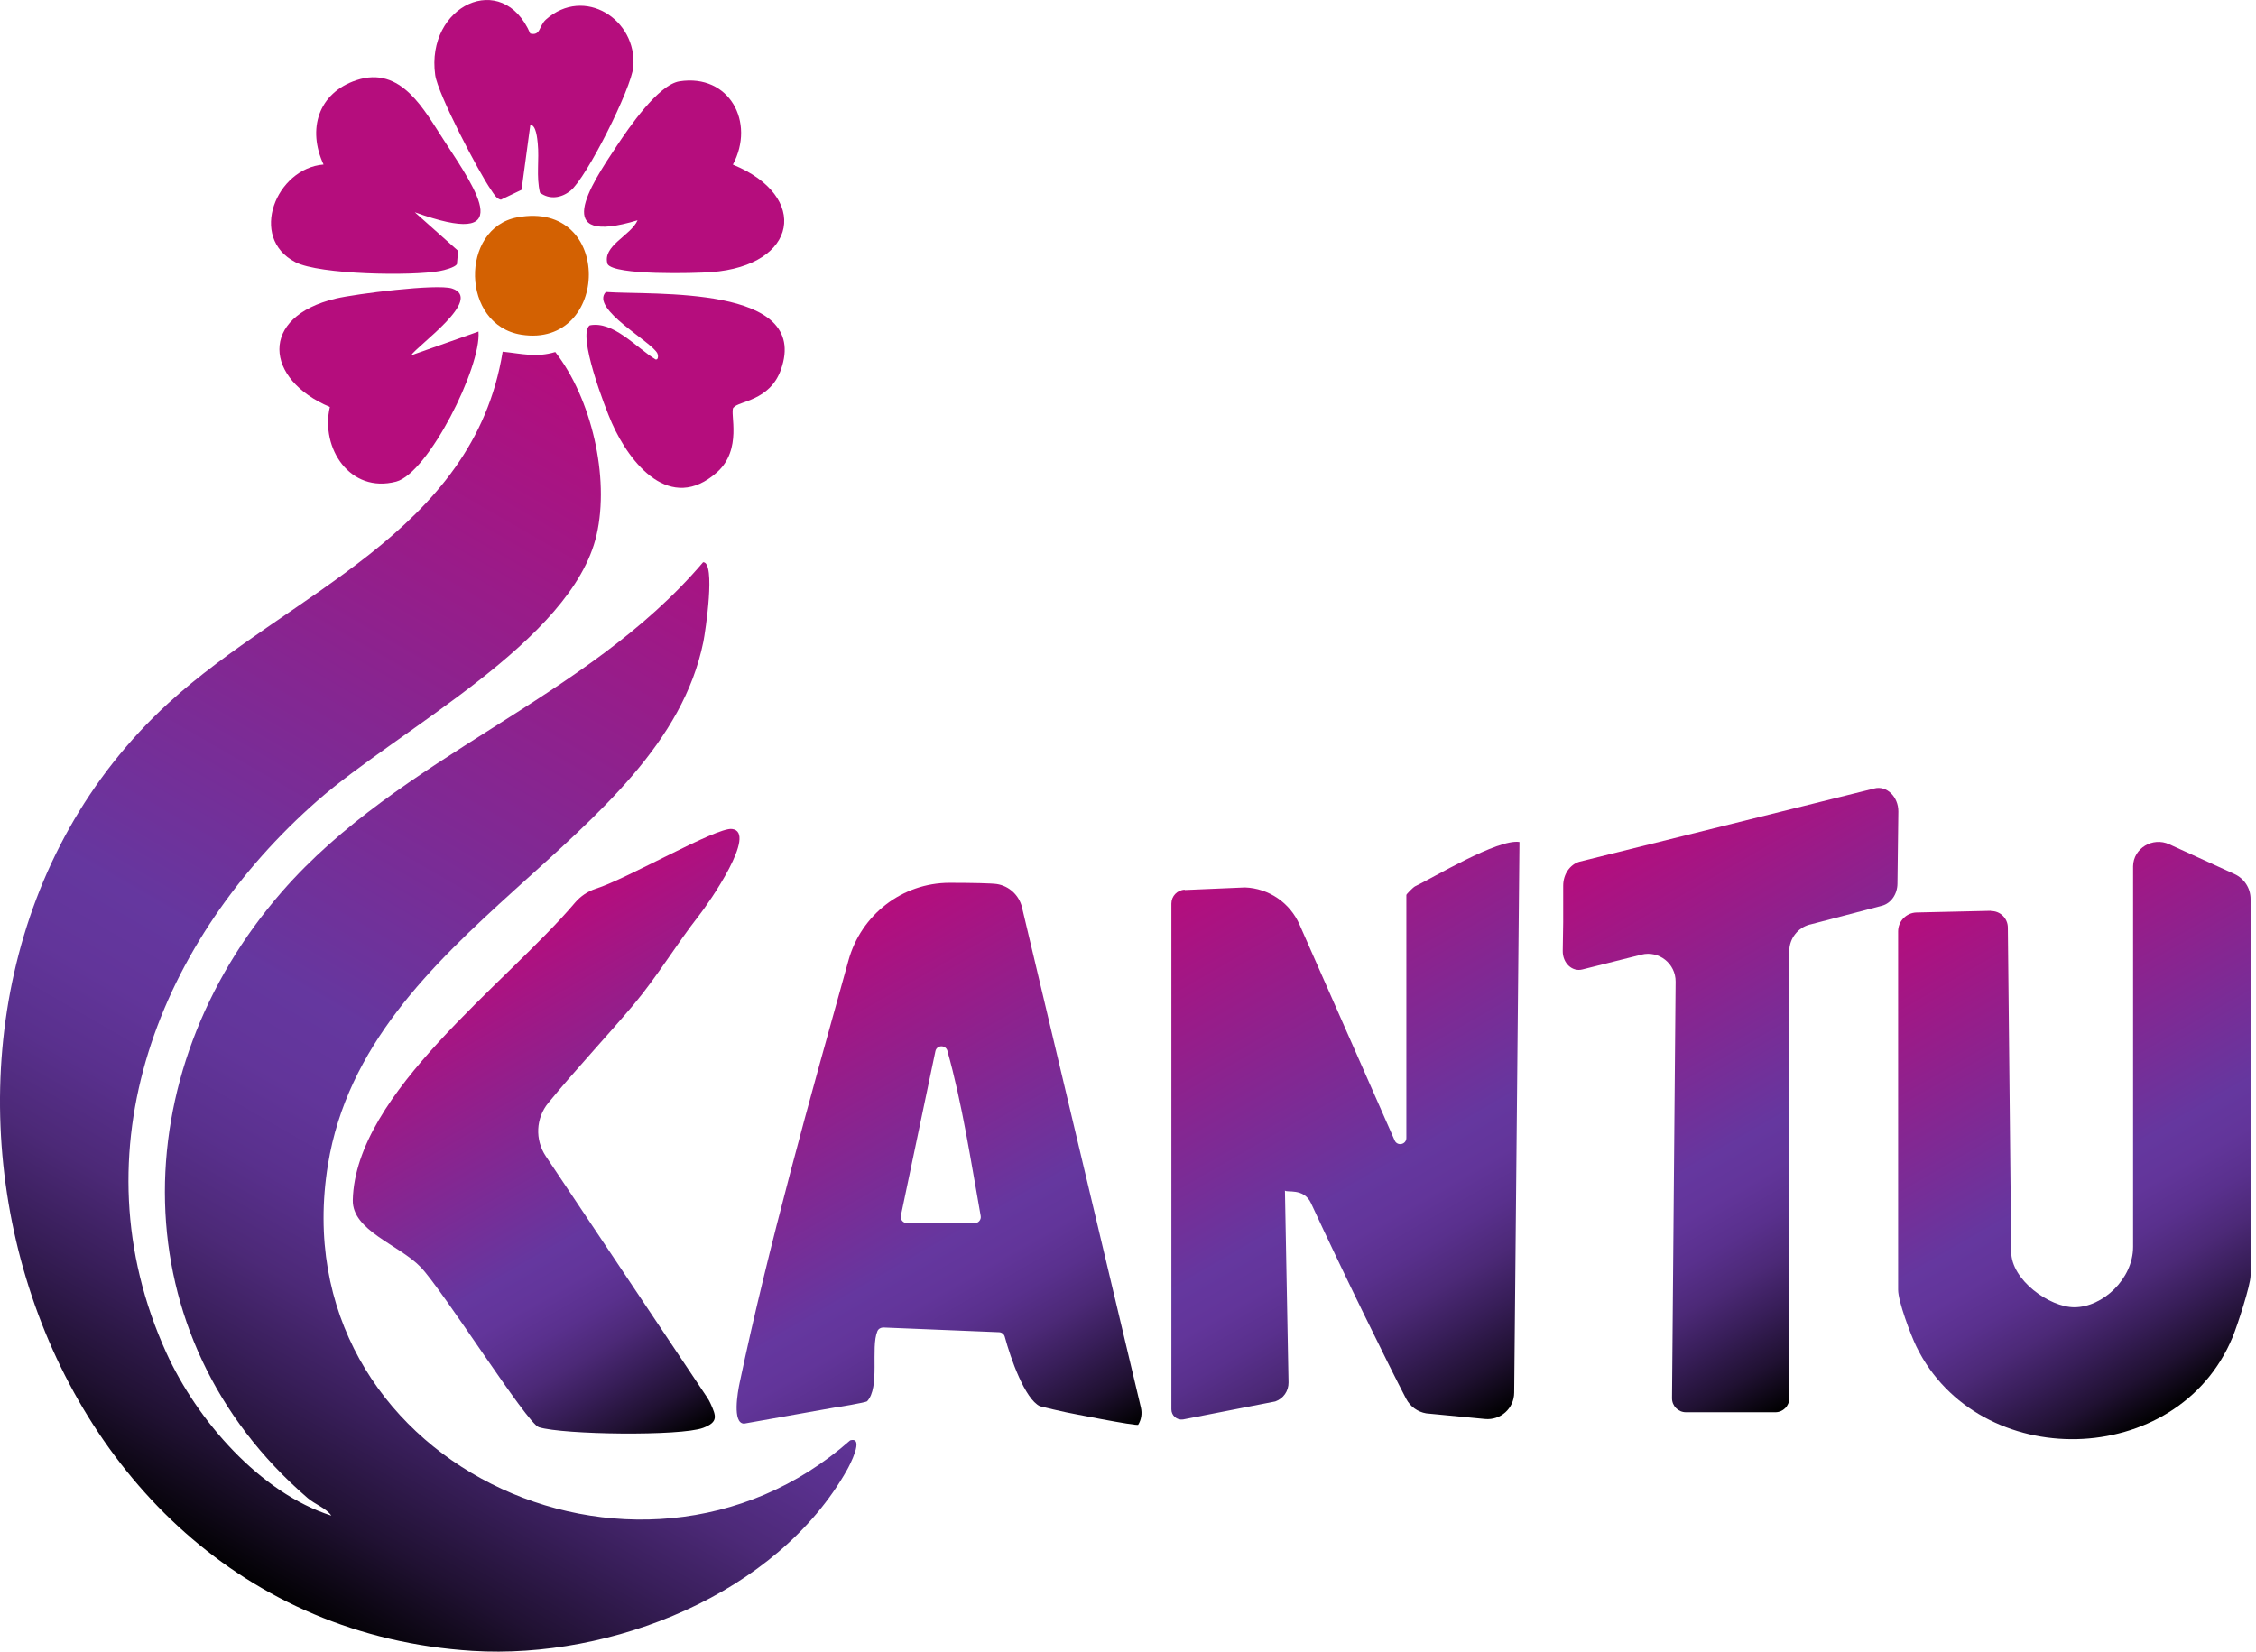
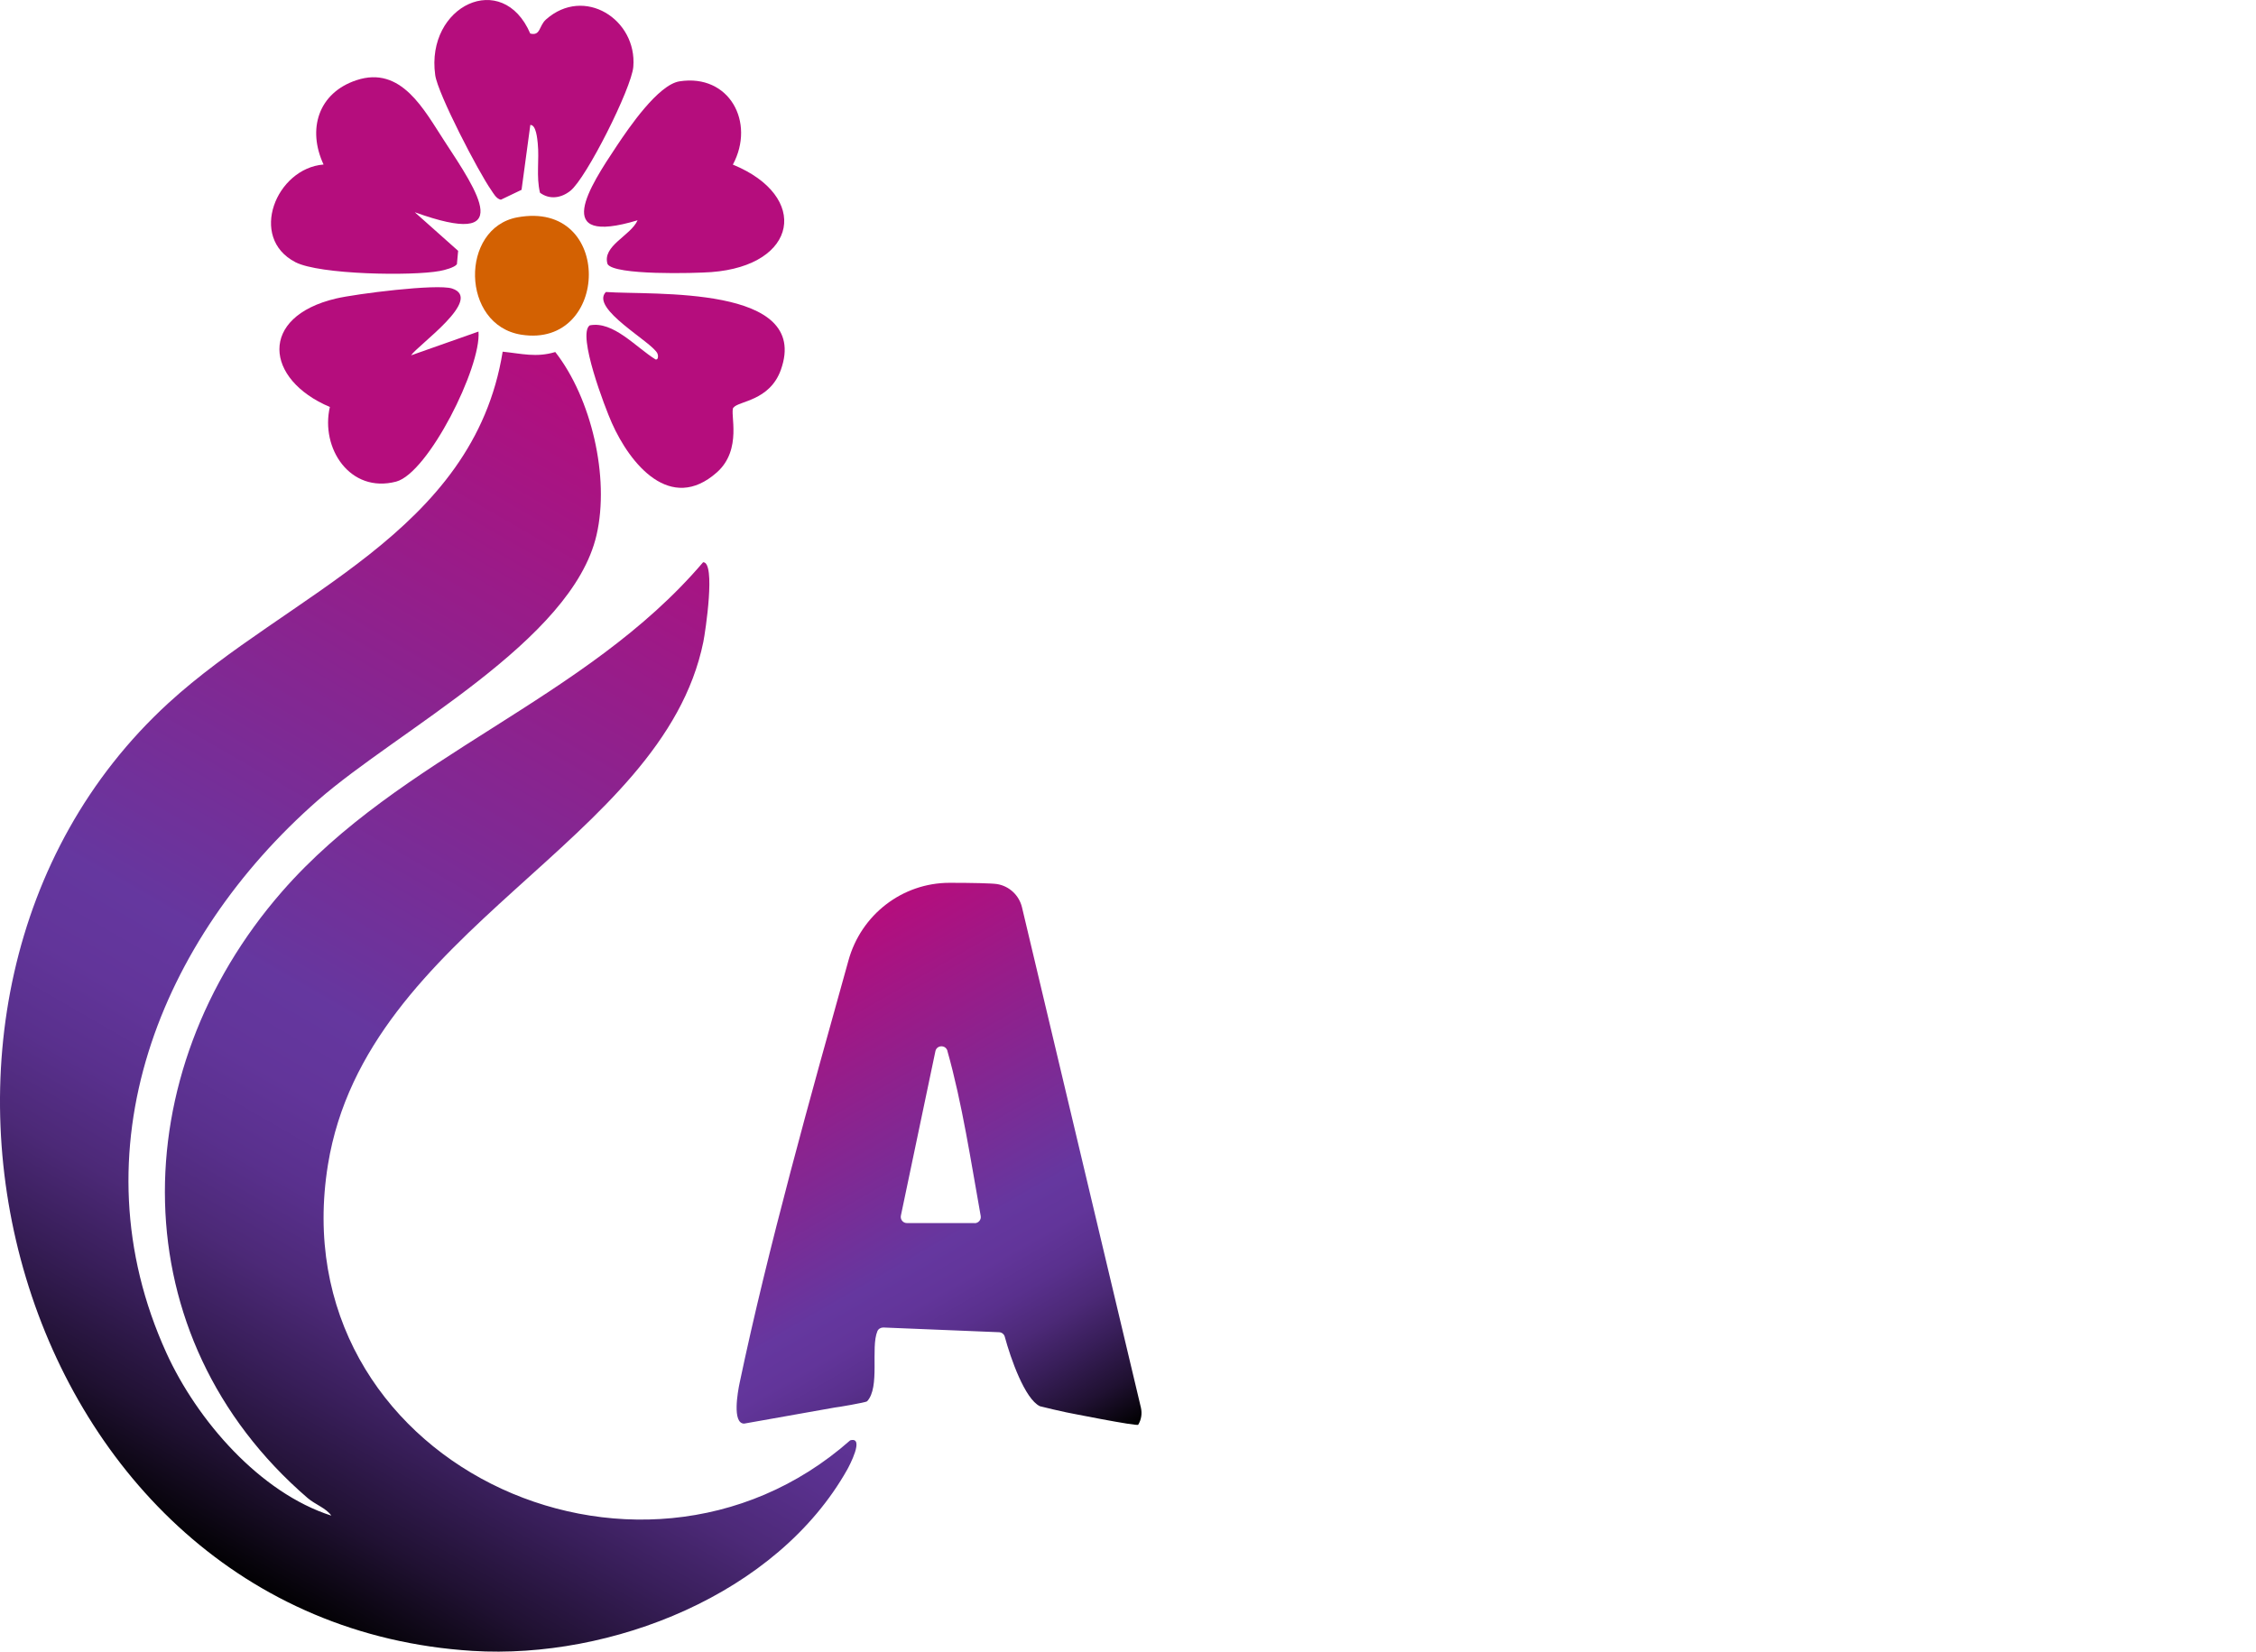
<svg xmlns="http://www.w3.org/2000/svg" width="183" height="134" viewBox="0 0 183 134" fill="none">
-   <path d="M96.095 72.207L100.992 71.998C102.925 72.07 104.64 73.247 105.415 75.016L113.13 92.526C113.349 93.019 114.079 92.864 114.079 92.326V72.609C114.079 72.545 114.626 71.988 114.79 71.906C116.186 71.25 121.503 68.03 123.254 68.313L122.825 113C122.816 114.268 121.721 115.244 120.463 115.125L115.693 114.669C114.991 114.551 114.389 114.113 114.061 113.484C112.656 110.793 108.954 103.26 106.345 97.615C105.753 96.338 104.339 96.794 104.23 96.585L104.521 112.161C104.531 112.854 104.102 113.474 103.445 113.702L95.967 115.162C95.465 115.235 95.019 114.852 95.019 114.341V73.311C95.019 72.7 95.493 72.207 96.104 72.18L96.095 72.207Z" fill="url(#paint0_linear_4012_224)" />
-   <path d="M161.494 73.913C162.241 73.894 162.862 74.496 162.871 75.244L163.144 101.555C163.144 103.853 166.254 106.06 168.26 106.06C170.577 106.06 173.03 103.753 173.03 101.163V70.319C173.03 70.319 173.03 70.292 173.03 70.283C173.048 68.815 174.626 67.884 175.958 68.495L181.256 70.912C182.05 71.277 182.56 72.061 182.56 72.937V103.488C182.56 104.272 181.475 107.583 181.101 108.486C176.632 119.256 160.472 119.521 155.447 109.243C154.982 108.285 153.97 105.577 153.97 104.646V75.563C153.97 74.733 154.635 74.049 155.465 74.031L161.494 73.894V73.913Z" fill="url(#paint1_linear_4012_224)" />
  <path d="M84.349 114.085C83.136 113.502 81.987 110.237 81.504 108.449C81.449 108.24 81.257 108.094 81.048 108.085L71.654 107.702C71.445 107.702 71.253 107.811 71.171 108.002C70.606 109.343 71.408 112.562 70.332 113.693C70.241 113.784 67.842 114.195 67.715 114.195L60.364 115.499C59.37 115.499 59.853 112.882 59.99 112.225C62.297 101.236 65.772 88.86 68.809 77.98C68.809 77.962 68.818 77.944 68.827 77.916C69.849 74.214 73.186 71.624 77.026 71.624C78.832 71.624 80.446 71.66 80.865 71.724C81.859 71.879 82.662 72.627 82.899 73.603L92.548 114.204C92.657 114.678 92.584 115.171 92.329 115.59C92.238 115.736 86.501 114.587 86.501 114.587C86.438 114.587 84.404 114.113 84.34 114.085H84.349ZM79.06 99.238C79.37 99.238 79.607 98.956 79.552 98.655C78.768 94.286 78.047 89.498 76.853 85.276V85.258C76.707 84.747 75.986 84.774 75.877 85.285L73.077 98.627C73.013 98.937 73.25 99.229 73.56 99.229H79.06V99.238Z" fill="url(#paint2_linear_4012_224)" />
-   <path d="M51.436 81.464C49.165 84.154 46.721 86.744 44.477 89.48C43.465 90.711 43.383 92.462 44.267 93.794L57.354 113.365C57.464 113.529 57.564 113.712 57.646 113.894C58.084 114.87 58.294 115.371 57.035 115.846C55.202 116.53 45.681 116.402 43.711 115.791C42.744 115.49 35.886 104.619 34.117 102.795C32.348 100.971 28.563 99.849 28.618 97.36C28.828 88.641 41.085 79.813 46.648 73.229C47.094 72.709 47.669 72.317 48.317 72.107C50.888 71.295 58.093 67.109 59.37 67.255C61.486 67.501 57.546 73.21 56.67 74.314C54.938 76.521 53.269 79.284 51.417 81.482L51.436 81.464Z" fill="url(#paint3_linear_4012_224)" />
-   <path d="M146.81 75.007C145.825 75.262 145.141 76.156 145.141 77.168V113.447C145.141 114.076 144.631 114.578 144.011 114.578H136.76C136.131 114.578 135.62 114.067 135.629 113.429L135.921 79.64C135.93 78.181 134.562 77.096 133.149 77.451L128.352 78.655C127.522 78.865 126.747 78.126 126.765 77.141L126.801 74.825V71.861C126.801 70.93 127.349 70.128 128.133 69.909L152.027 63.972C153.039 63.699 153.997 64.647 153.988 65.842L153.915 71.697C153.906 72.554 153.386 73.293 152.656 73.484L146.829 75.007H146.81Z" fill="url(#paint4_linear_4012_224)" />
  <path d="M26.885 122.977C26.466 122.357 25.581 122.074 24.952 121.536C9.731 108.413 10.032 87.082 22.854 72.362C32.521 61.264 47.487 56.84 57.035 45.614C58.075 45.596 57.218 51.25 57.054 52.071C53.734 68.377 29.731 75.281 26.603 94.487C22.708 118.481 51.709 132.097 68.964 116.858C70.177 116.52 68.873 118.965 68.736 119.211C63.027 129.37 49.575 134.632 38.331 133.939C0.967 131.614 -12.677 81.19 13.662 57.041C23.374 48.14 38.395 43.279 40.775 28.532C42.307 28.688 43.502 29.025 45.043 28.56C47.961 32.29 49.475 38.719 48.39 43.407C46.402 52.025 32.33 59.193 25.764 64.948C12.969 76.174 6.019 93.329 13.497 109.763C15.987 115.235 21.085 121.117 26.885 122.968V122.977Z" fill="url(#paint5_linear_4012_224)" />
  <path d="M43.018 2.723C43.857 2.933 43.712 2.094 44.286 1.583C47.387 -1.171 51.691 1.574 51.372 5.423C51.226 7.156 47.569 14.451 46.265 15.482C45.535 16.066 44.587 16.221 43.803 15.637C43.483 14.315 43.757 12.965 43.62 11.624C43.584 11.296 43.493 10.11 43.018 10.138L42.307 15.4L40.629 16.203C40.255 16.13 40.036 15.701 39.836 15.409C38.823 13.968 35.513 7.612 35.303 6.089C34.519 0.462 40.766 -2.52 43.018 2.733V2.723Z" fill="#B50D7D" />
  <path d="M33.661 17.233L37.163 20.352L37.063 21.437C36.88 21.702 36.041 21.921 35.676 21.985C33.433 22.404 25.927 22.285 23.967 21.273C20.118 19.285 22.407 13.649 26.247 13.348C24.915 10.493 25.809 7.539 28.91 6.508C32.557 5.295 34.4 8.925 36.05 11.442C38.786 15.619 41.905 20.197 33.661 17.224V17.233Z" fill="#B50D7D" />
  <path d="M59.489 33.065C59.179 33.512 60.255 36.458 58.148 38.327C54.391 41.656 51.117 37.661 49.63 34.314C49.092 33.111 46.803 27.146 47.834 26.398C49.749 26.015 51.6 28.195 53.178 29.162C53.415 29.216 53.397 28.824 53.333 28.688C52.932 27.757 47.834 25.04 49.147 23.69C52.95 23.963 65.791 23.088 63.346 29.992C62.434 32.554 59.881 32.527 59.498 33.074L59.489 33.065Z" fill="#B50D7D" />
  <path d="M59.452 13.357C65.709 15.929 64.742 21.547 57.692 22.076C56.334 22.176 49.849 22.349 49.284 21.428C48.819 19.942 51.163 19.13 51.719 17.871C44.642 20.006 47.834 15.136 50.032 11.834C51.017 10.357 53.388 6.873 55.12 6.599C59.161 5.97 61.285 9.919 59.452 13.348V13.357Z" fill="#B50D7D" />
  <path d="M33.333 28.833L38.814 26.9C39.051 29.773 34.737 38.391 32.129 39.075C28.39 40.051 25.982 36.357 26.758 33.019C21.486 30.794 20.948 25.705 27.259 24.219C28.837 23.845 35.44 23.006 36.671 23.407C39.261 24.255 33.88 28.003 33.333 28.843V28.833Z" fill="#B50D7D" />
  <path d="M41.961 17.634C49.804 16.184 49.484 28.286 42.289 27.155C37.373 26.38 37.3 18.501 41.961 17.634Z" fill="#D36102" />
  <defs>
    <linearGradient id="paint0_linear_4012_224" x1="97.472" y1="71.259" x2="122.414" y2="114.468" gradientUnits="userSpaceOnUse">
      <stop stop-color="#B50D7D" />
      <stop offset="0.56" stop-color="#65379F" />
      <stop offset="0.63" stop-color="#62359A" />
      <stop offset="0.7" stop-color="#59308D" />
      <stop offset="0.77" stop-color="#4C2977" />
      <stop offset="0.84" stop-color="#381E59" />
      <stop offset="0.92" stop-color="#201132" />
      <stop offset="1" />
    </linearGradient>
    <linearGradient id="paint1_linear_4012_224" x1="158.256" y1="72.225" x2="181.028" y2="111.669" gradientUnits="userSpaceOnUse">
      <stop stop-color="#B50D7D" />
      <stop offset="0.56" stop-color="#65379F" />
      <stop offset="0.63" stop-color="#62359A" />
      <stop offset="0.7" stop-color="#59308D" />
      <stop offset="0.77" stop-color="#4C2977" />
      <stop offset="0.84" stop-color="#381E59" />
      <stop offset="0.92" stop-color="#201132" />
      <stop offset="1" />
    </linearGradient>
    <linearGradient id="paint2_linear_4012_224" x1="62.434" y1="78.746" x2="85.863" y2="119.329" gradientUnits="userSpaceOnUse">
      <stop stop-color="#B50D7D" />
      <stop offset="0.56" stop-color="#65379F" />
      <stop offset="0.63" stop-color="#62359A" />
      <stop offset="0.7" stop-color="#59308D" />
      <stop offset="0.77" stop-color="#4C2977" />
      <stop offset="0.84" stop-color="#381E59" />
      <stop offset="0.92" stop-color="#201132" />
      <stop offset="1" />
    </linearGradient>
    <linearGradient id="paint3_linear_4012_224" x1="40.61" y1="76.457" x2="61.796" y2="113.155" gradientUnits="userSpaceOnUse">
      <stop stop-color="#B50D7D" />
      <stop offset="0.56" stop-color="#65379F" />
      <stop offset="0.63" stop-color="#62359A" />
      <stop offset="0.7" stop-color="#59308D" />
      <stop offset="0.77" stop-color="#4C2977" />
      <stop offset="0.84" stop-color="#381E59" />
      <stop offset="0.92" stop-color="#201132" />
      <stop offset="1" />
    </linearGradient>
    <linearGradient id="paint4_linear_4012_224" x1="132.118" y1="67.547" x2="155.538" y2="108.103" gradientUnits="userSpaceOnUse">
      <stop stop-color="#B50D7D" />
      <stop offset="0.56" stop-color="#65379F" />
      <stop offset="0.63" stop-color="#62359A" />
      <stop offset="0.7" stop-color="#59308D" />
      <stop offset="0.77" stop-color="#4C2977" />
      <stop offset="0.84" stop-color="#381E59" />
      <stop offset="0.92" stop-color="#201132" />
      <stop offset="1" />
    </linearGradient>
    <linearGradient id="paint5_linear_4012_224" x1="17.765" y1="126.844" x2="67.14" y2="41.319" gradientUnits="userSpaceOnUse">
      <stop stop-color="#020103" />
      <stop offset="0.08" stop-color="#201132" />
      <stop offset="0.16" stop-color="#381E59" />
      <stop offset="0.23" stop-color="#4C2977" />
      <stop offset="0.3" stop-color="#59308D" />
      <stop offset="0.37" stop-color="#62359A" />
      <stop offset="0.44" stop-color="#65379F" />
      <stop offset="1" stop-color="#B50D7D" />
    </linearGradient>
  </defs>
</svg>